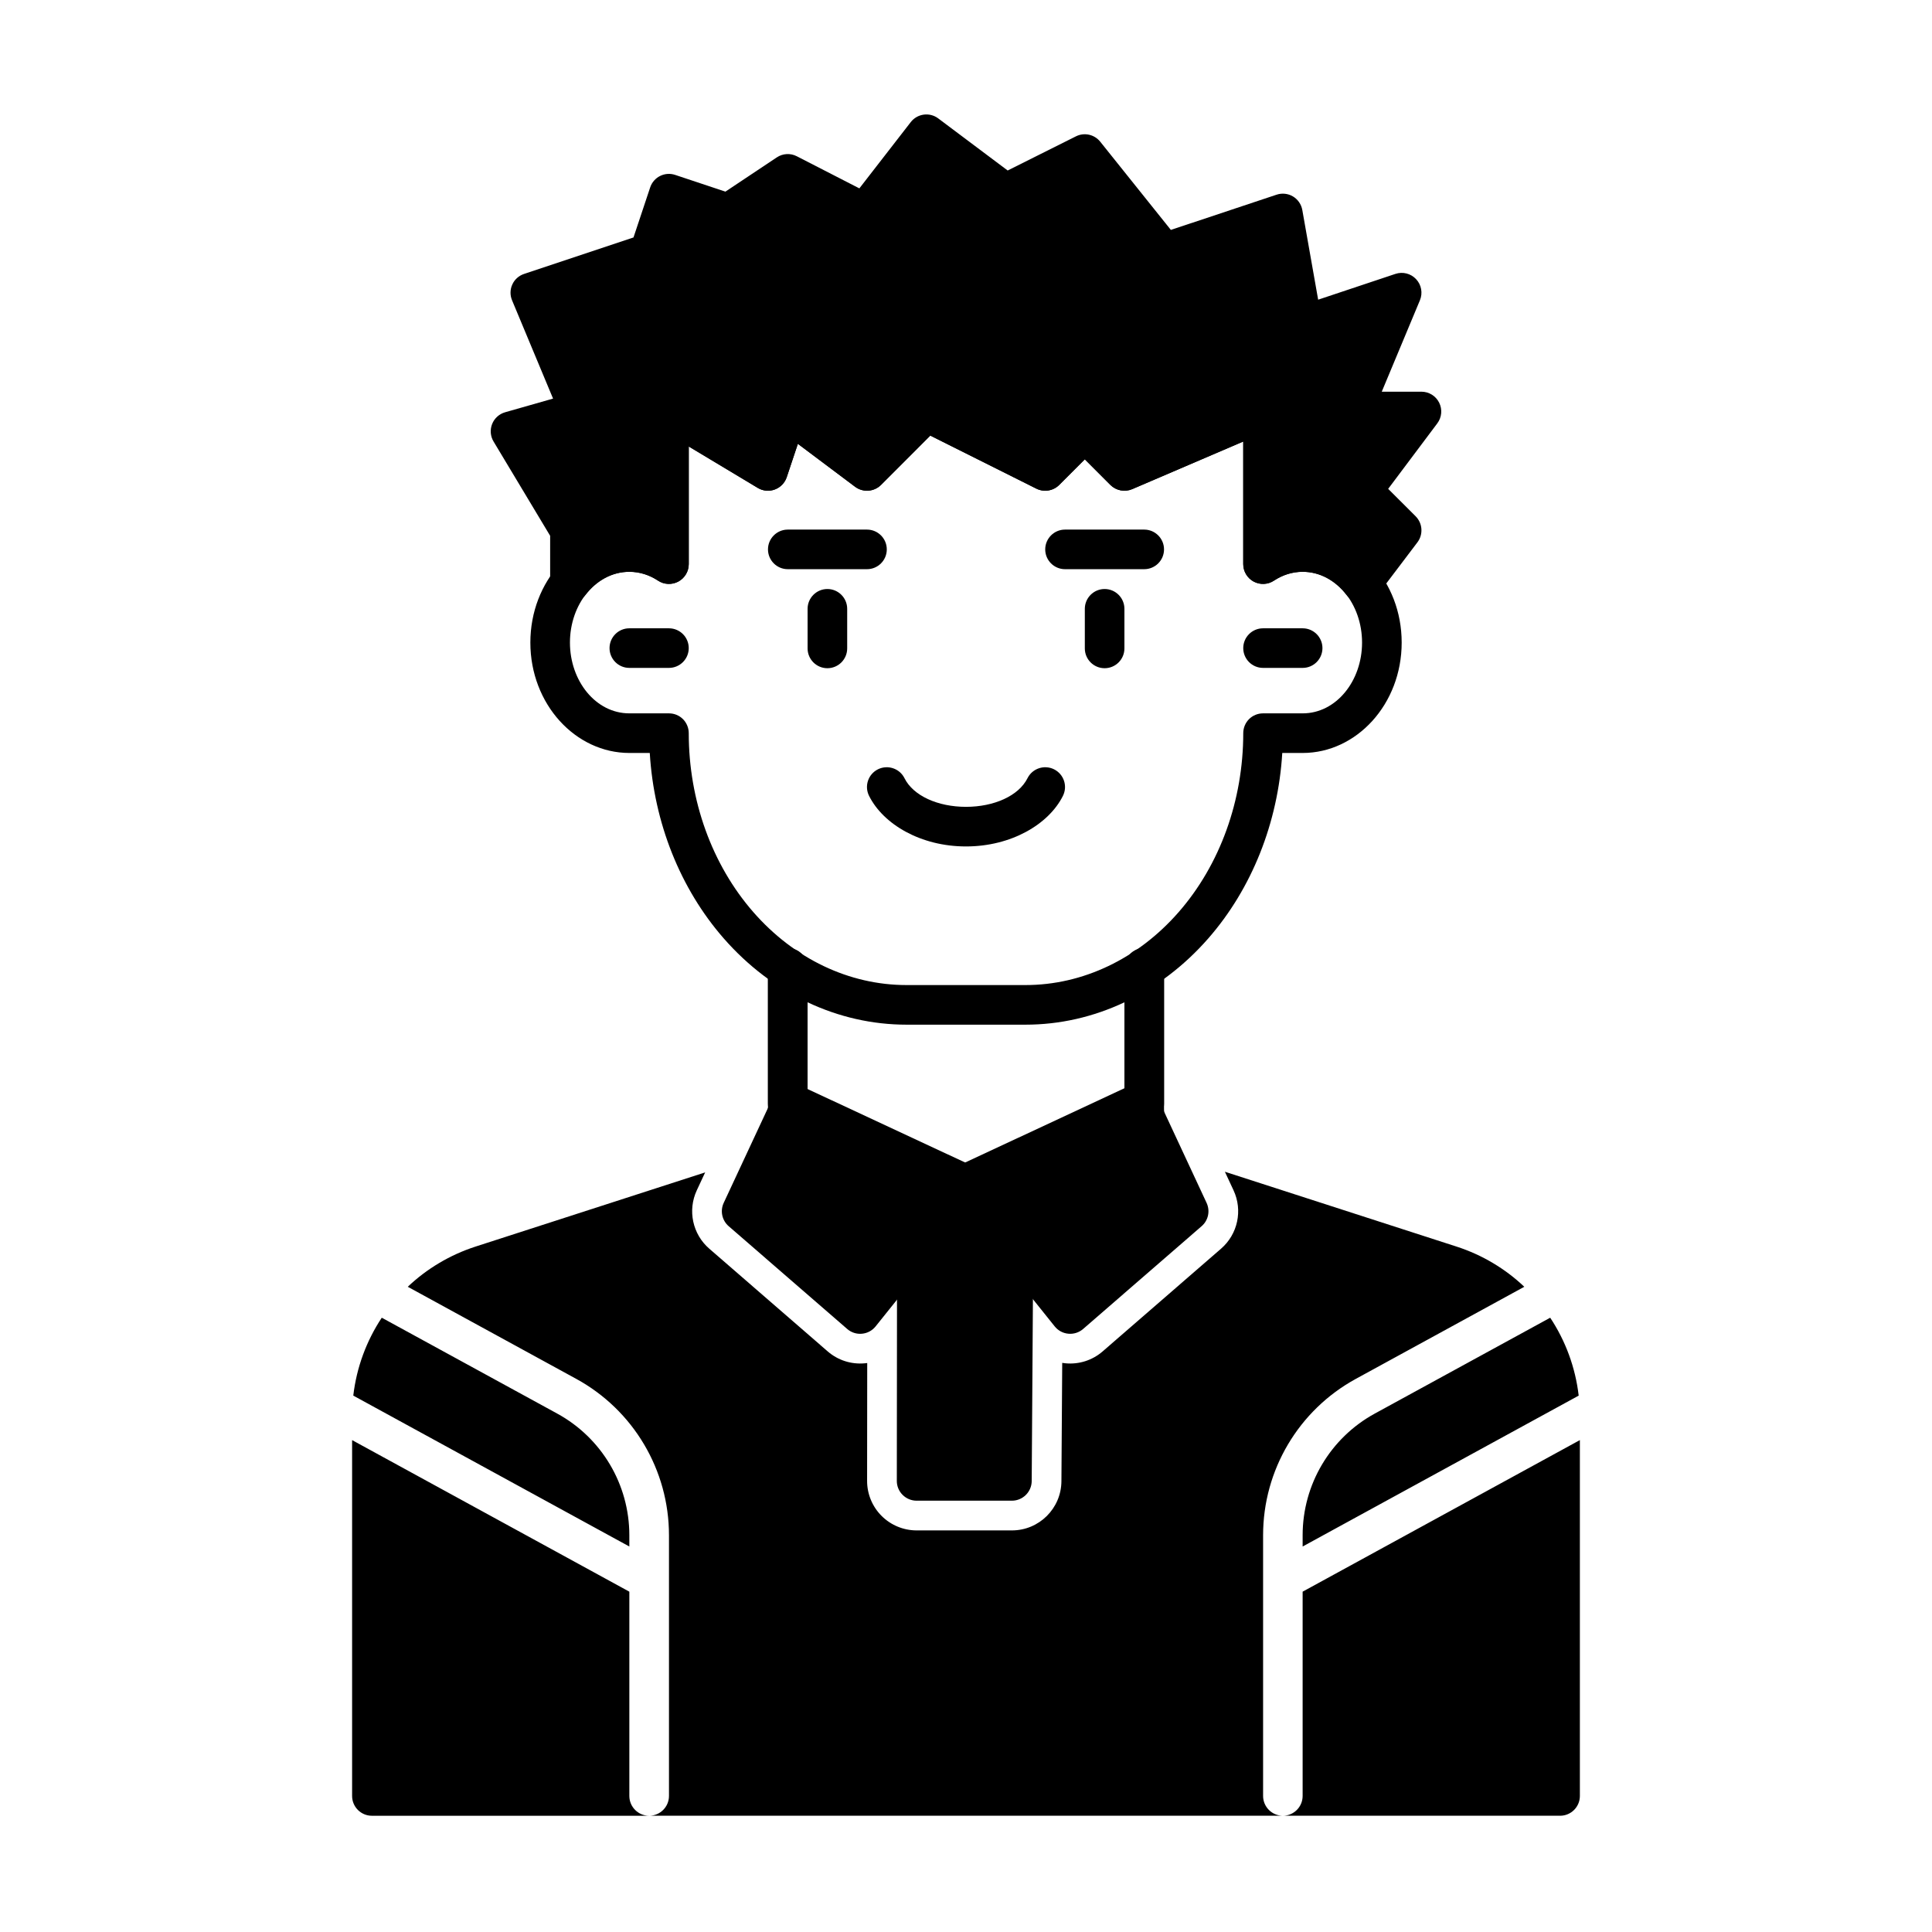
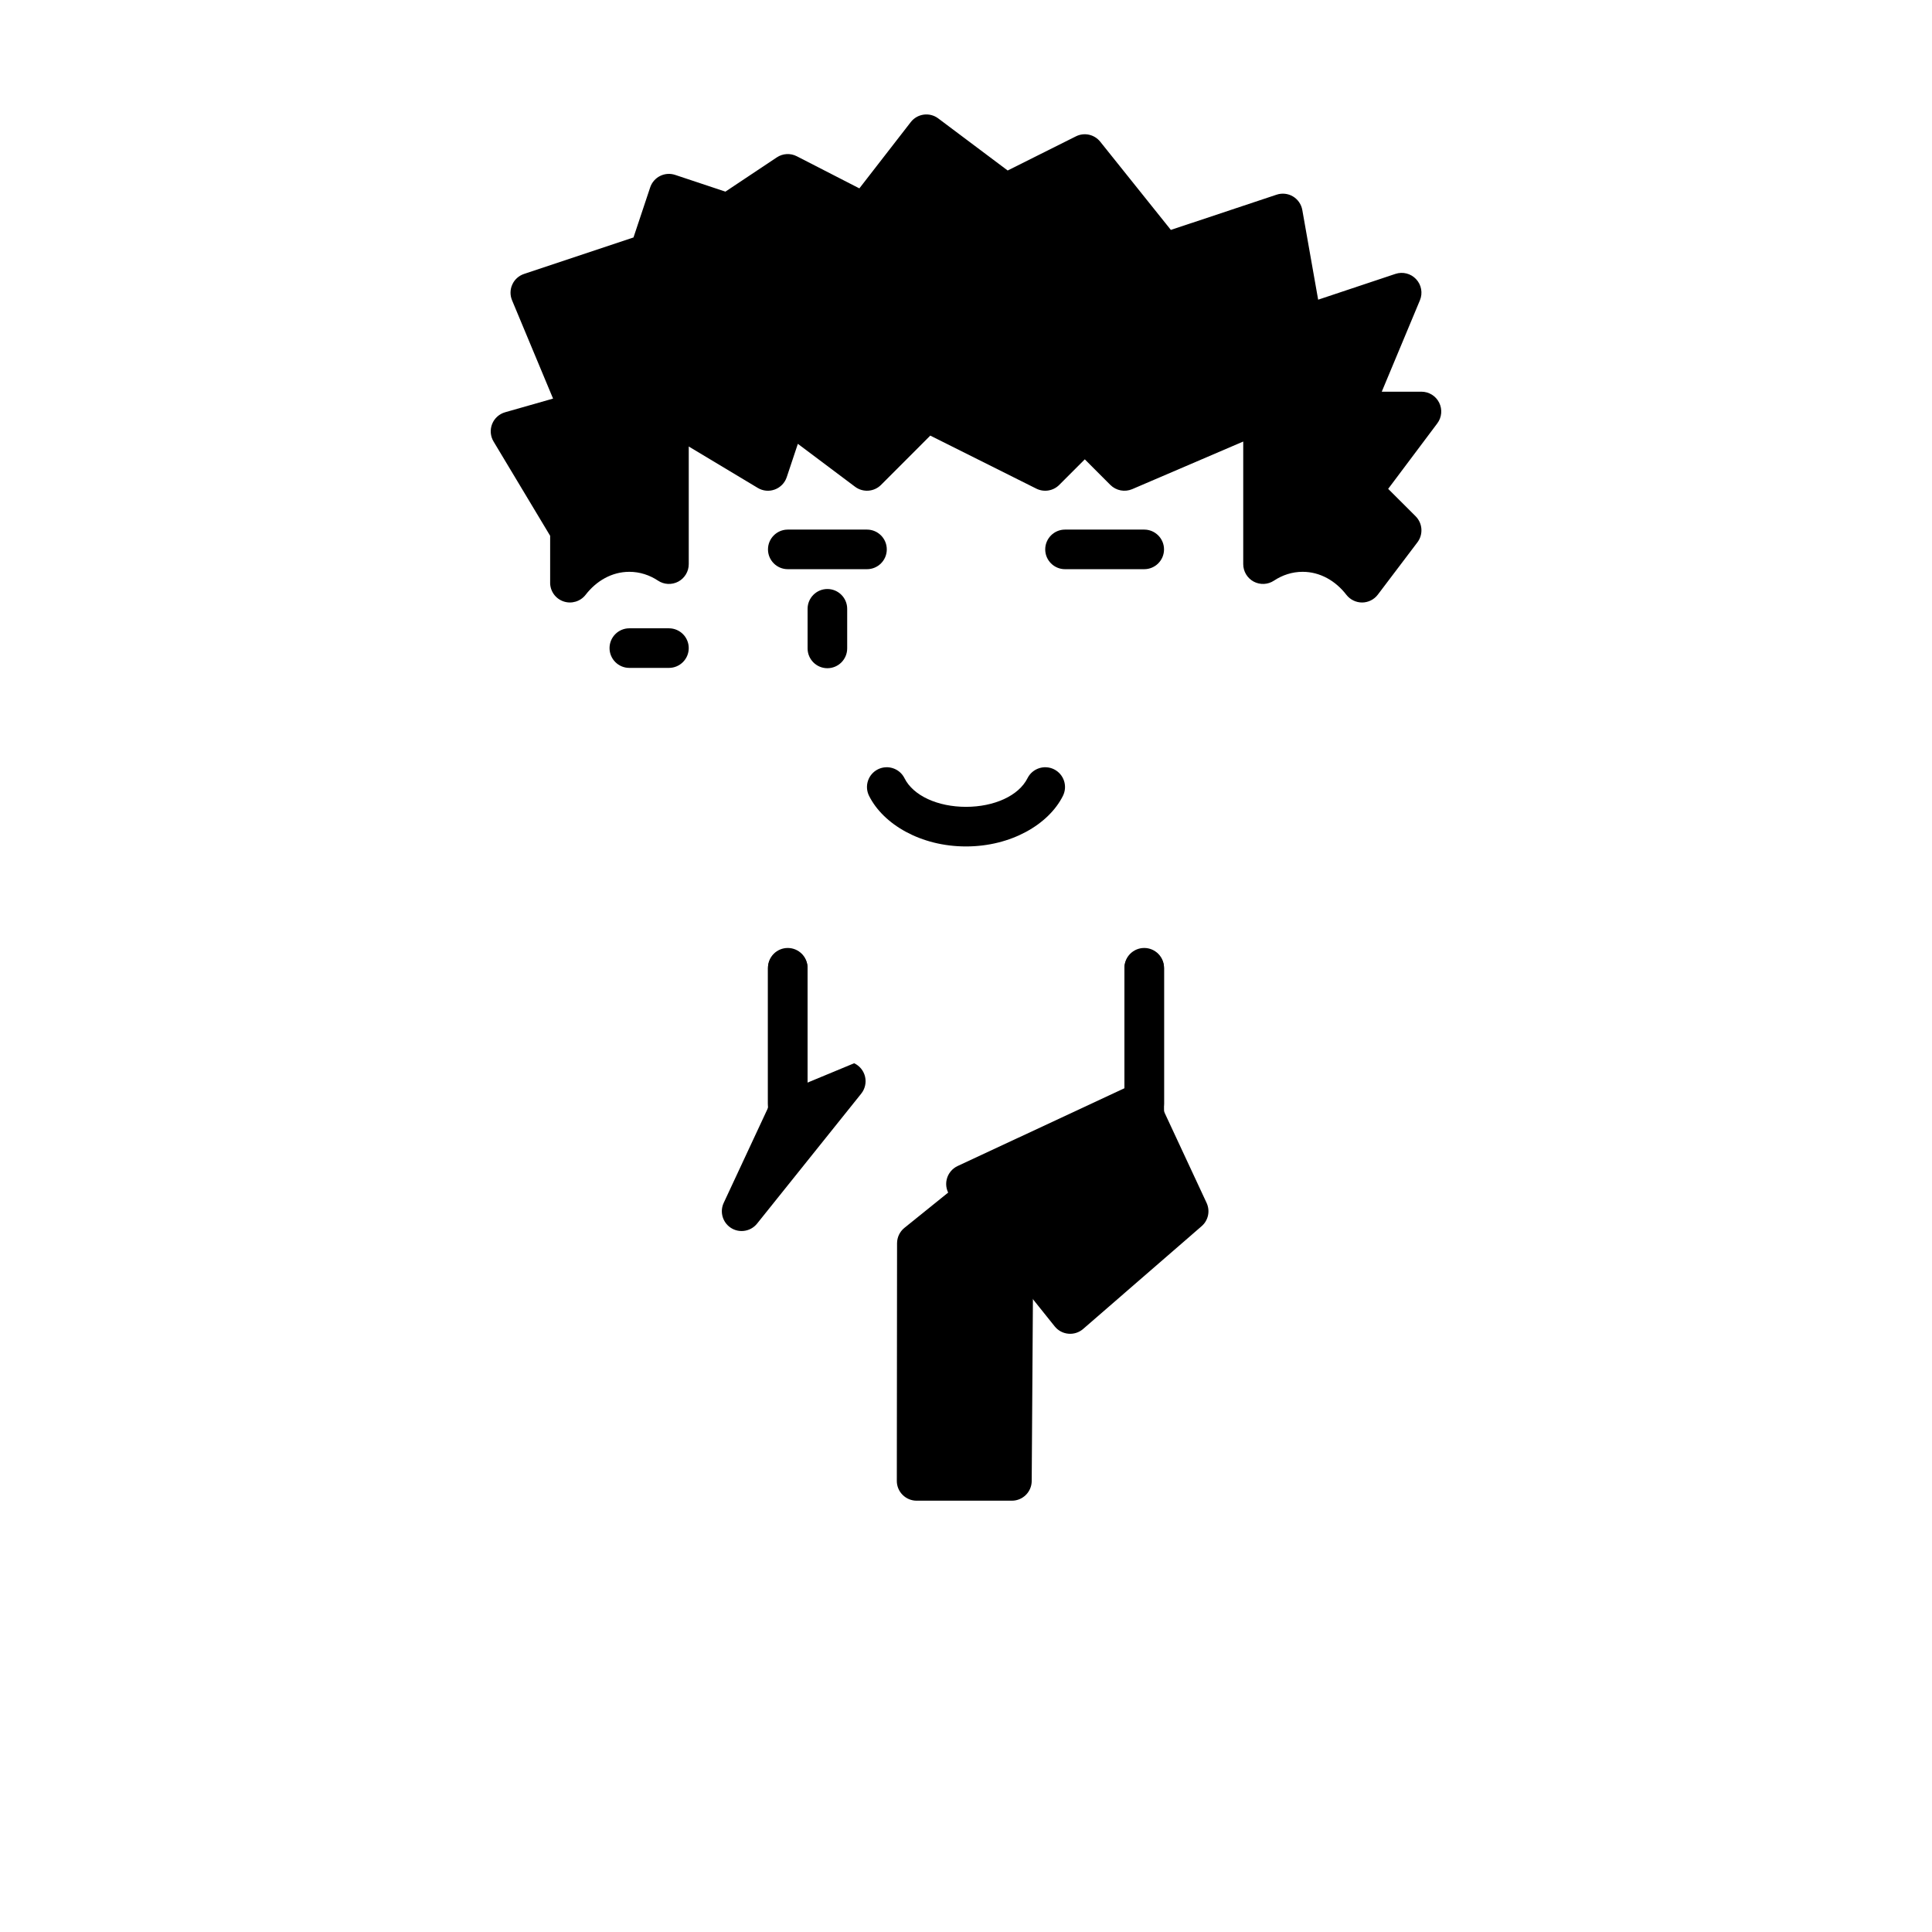
<svg xmlns="http://www.w3.org/2000/svg" fill="#000000" width="800px" height="800px" version="1.1" viewBox="144 144 512 512">
  <g fill-rule="evenodd">
-     <path d="m478.72 321h10.496c2.898 0 5.246-2.352 5.246-5.246 0-2.898-2.352-5.246-5.246-5.246h-10.496c-2.898 0-5.246 2.352-5.246 5.246 0 2.898 2.352 5.246 5.246 5.246z" />
    <path d="m310.78 321h10.496c2.898 0 5.246-2.352 5.246-5.246 0-2.898-2.352-5.246-5.246-5.246h-10.496c-2.898 0-5.246 2.352-5.246 5.246 0 2.898 2.352 5.246 5.246 5.246z" />
-     <path d="m323.98 248.55c-1.617-0.965-3.641-0.996-5.281-0.062-1.648 0.934-2.664 2.676-2.664 4.566v32.559c-1.699-0.379-3.453-0.578-5.246-0.578-14.273 0-26.238 12.922-26.238 29.254 0 16.32 11.965 29.254 26.238 29.254h5.406c1.113 18.473 8.062 35.938 19.586 49.121 12.848 14.695 30.312 22.891 48.48 22.883h31.488c18.168 0.012 35.633-8.188 48.48-22.883 11.523-13.184 18.473-30.648 19.586-49.121h5.406c14.273 0 26.238-12.93 26.238-29.254 0-16.332-11.965-29.254-26.238-29.254-1.793 0-3.547 0.199-5.246 0.578v-32.559c0-1.762-0.883-3.41-2.363-4.375-1.469-0.977-3.328-1.145-4.953-0.453l-33.473 14.348s-7.977-7.988-7.977-7.988c-2.059-2.047-5.375-2.047-7.43 0l-7.82 7.828-28.098-14.055c-2.027-1.008-4.461-0.621-6.066 0.977l-12.523 12.531-17.352-13.016c-1.355-1.008-3.106-1.312-4.711-0.809-1.605 0.504-2.887 1.742-3.41 3.348l-3.18 9.539-20.637-12.387zm2.551 13.77 18.293 10.98c1.363 0.82 3.023 0.977 4.512 0.418 1.5-0.555 2.656-1.754 3.16-3.266l2.949-8.836 15.168 11.379c2.09 1.562 5.016 1.355 6.863-0.484l13.066-13.078 28.098 14.055c2.027 1.008 4.461 0.621 6.066-0.977l6.781-6.789s6.781 6.789 6.781 6.789c1.523 1.512 3.809 1.953 5.785 1.113l29.422-12.617v32.484c0 1.93 1.059 3.707 2.762 4.629 1.711 0.914 3.777 0.82 5.383-0.25 2.234-1.48 4.828-2.34 7.598-2.34 8.902 0 15.742 8.574 15.742 18.758 0 10.172-6.844 18.758-15.742 18.758h-10.496c-1.395 0-2.731 0.547-3.715 1.531-0.977 0.988-1.531 2.32-1.531 3.715 0 17.789-6.141 34.879-17.152 47.465-10.77 12.312-25.348 19.301-40.578 19.293h-31.488c-15.23 0.012-29.809-6.981-40.578-19.293-11.012-12.586-17.152-29.672-17.152-47.465 0-1.395-0.555-2.731-1.531-3.715-0.988-0.988-2.32-1.531-3.715-1.531h-10.496c-8.902 0-15.742-8.586-15.742-18.758 0-10.18 6.844-18.758 15.742-18.758 2.769 0 5.363 0.859 7.598 2.34 1.605 1.07 3.672 1.164 5.383 0.25 1.699-0.922 2.762-2.699 2.762-4.629v-31.172z" />
    <path d="m289.79 298.42c0 2.246 1.426 4.242 3.559 4.965 2.121 0.723 4.473 0.012 5.848-1.762 2.844-3.684 6.957-6.086 11.586-6.086 2.769 0 5.363 0.859 7.598 2.34 1.605 1.07 3.672 1.164 5.383 0.25 1.699-0.922 2.762-2.699 2.762-4.629v-31.172l18.293 10.98c1.363 0.82 3.023 0.977 4.512 0.418 1.5-0.555 2.656-1.754 3.16-3.266l2.949-8.836 15.168 11.379c2.09 1.562 5.016 1.355 6.863-0.484l13.066-13.078 28.098 14.055c2.027 1.008 4.461 0.621 6.066-0.977l6.781-6.789s6.781 6.789 6.781 6.789c1.523 1.512 3.809 1.953 5.785 1.113l29.422-12.617v32.484c0 1.93 1.059 3.707 2.762 4.629 1.711 0.914 3.777 0.82 5.383-0.25 2.234-1.48 4.828-2.34 7.598-2.34 4.629 0 8.742 2.402 11.586 6.086 0.996 1.289 2.551 2.047 4.176 2.047 1.637-0.012 3.18-0.777 4.168-2.09l10.496-13.867c1.574-2.09 1.375-5.027-0.473-6.887l-7.285-7.273s13.016-17.352 13.016-17.352c1.195-1.594 1.387-3.715 0.492-5.5-0.883-1.773-2.707-2.898-4.691-2.898h-10.516l10.109-24.215c0.797-1.898 0.41-4.094-0.996-5.594-1.395-1.512-3.547-2.059-5.5-1.406l-20.469 6.832-4.199-23.762c-0.262-1.5-1.164-2.812-2.477-3.602-1.312-0.777-2.898-0.945-4.344-0.461l-28.016 9.332-18.715-23.375c-1.543-1.93-4.231-2.531-6.445-1.418l-18.086 9.047-18.398-13.801c-2.289-1.723-5.543-1.281-7.293 0.988l-13.613 17.551-16.582-8.512c-1.691-0.871-3.727-0.754-5.301 0.305l-13.613 9.07-13.309-4.43c-2.75-0.922-5.719 0.566-6.633 3.316l-4.418 13.258-29 9.668c-1.387 0.461-2.519 1.469-3.117 2.801-0.609 1.332-0.629 2.844-0.062 4.199l10.863 26.039s-12.711 3.621-12.711 3.621c-1.574 0.453-2.844 1.605-3.441 3.117-0.598 1.523-0.461 3.234 0.379 4.629l15 24.992v12.426z" />
    <path d="m347.52 400.65v35.801c0 2.898 2.352 5.246 5.246 5.246 2.898 0 5.246-2.352 5.246-5.246v-35.801c0-2.898-2.352-5.246-5.246-5.246-2.898 0-5.246 2.352-5.246 5.246z" />
    <path d="m452.48 436.45v-35.801c0-2.898-2.352-5.246-5.246-5.246-2.898 0-5.246 2.352-5.246 5.246v35.801c0 2.898 2.352 5.246 5.246 5.246 2.898 0 5.246-2.352 5.246-5.246z" />
-     <path d="m431.49 305.34v10.496c0 2.898 2.352 5.246 5.246 5.246 2.898 0 5.246-2.352 5.246-5.246v-10.496c0-2.887-2.352-5.246-5.246-5.246-2.898 0-5.246 2.363-5.246 5.246z" />
    <path d="m358.02 305.34v10.496c0 2.898 2.352 5.246 5.246 5.246 2.898 0 5.246-2.352 5.246-5.246v-10.496c0-2.887-2.352-5.246-5.246-5.246-2.898 0-5.246 2.363-5.246 5.246z" />
    <path d="m352.77 294.84h20.992c2.898 0 5.246-2.352 5.246-5.246 0-2.887-2.352-5.246-5.246-5.246h-20.992c-2.898 0-5.246 2.363-5.246 5.246 0 2.898 2.352 5.246 5.246 5.246z" />
    <path d="m426.24 294.84h20.992c2.898 0 5.246-2.352 5.246-5.246 0-2.887-2.352-5.246-5.246-5.246h-20.992c-2.898 0-5.246 2.363-5.246 5.246 0 2.898 2.352 5.246 5.246 5.246z" />
    <path d="m416.3 350.23c-2.34 4.68-8.879 7.59-16.301 7.59s-13.961-2.906-16.301-7.59c-1.289-2.594-4.449-3.641-7.043-2.352-2.594 1.301-3.641 4.449-2.34 7.043 3.777 7.547 13.73 13.395 25.684 13.395s21.906-5.848 25.684-13.395c1.301-2.594 0.25-5.742-2.34-7.043-2.594-1.289-5.75-0.242-7.043 2.352z" />
-     <path d="m356.07 431.7c-2.625-1.227-5.75-0.094-6.969 2.531l-13.309 28.539c-0.996 2.129-0.453 4.648 1.312 6.184l31.414 27.238c1.07 0.934 2.488 1.395 3.906 1.258 1.426-0.125 2.731-0.828 3.621-1.941l27.613-34.457c0.996-1.258 1.375-2.906 1.008-4.473-0.367-1.574-1.426-2.887-2.887-3.57z" />
+     <path d="m356.07 431.7c-2.625-1.227-5.75-0.094-6.969 2.531l-13.309 28.539c-0.996 2.129-0.453 4.648 1.312 6.184c1.07 0.934 2.488 1.395 3.906 1.258 1.426-0.125 2.731-0.828 3.621-1.941l27.613-34.457c0.996-1.258 1.375-2.906 1.008-4.473-0.367-1.574-1.426-2.887-2.887-3.57z" />
    <path d="m450.46 434.23c-1.227-2.625-4.356-3.758-6.981-2.531l-45.699 21.309c-1.457 0.684-2.531 1.996-2.898 3.57-0.367 1.562 0.012 3.211 1.02 4.473l27.605 34.457c0.891 1.113 2.195 1.816 3.621 1.941 1.418 0.137 2.832-0.324 3.914-1.258l31.402-27.238c1.773-1.531 2.309-4.051 1.312-6.184z" />
    <path d="m347.52 400.47v38.309c0 2.898 2.352 5.246 5.246 5.246 2.898 0 5.246-2.352 5.246-5.246v-38.309c0-2.898-2.352-5.246-5.246-5.246-2.898 0-5.246 2.352-5.246 5.246z" />
    <path d="m452.55 439.43c-0.043-0.523-0.074-1.051-0.074-1.574v-37.387c0-2.898-2.352-5.246-5.246-5.246-2.898 0-5.246 2.352-5.246 5.246v37.387c0 0.883 0.043 1.754 0.125 2.613 0.293 2.875 2.867 4.984 5.75 4.703 2.875-0.293 4.984-2.867 4.691-5.742z" />
    <path d="m383.69 469.39c-1.238 0.996-1.953 2.488-1.961 4.074l-0.062 62.977c-0.012 1.395 0.547 2.731 1.531 3.715 0.988 0.988 2.32 1.543 3.715 1.543h25.254c2.875 0 5.227-2.332 5.246-5.215l0.418-62.977c0.012-1.562-0.684-3.055-1.891-4.062l-12.586-10.496c-1.922-1.605-4.703-1.625-6.656-0.051l-13.016 10.496z" />
-     <path d="m237.31 525.64v94.309c0 2.898 2.352 5.246 5.246 5.246h73.473c-2.898 0-5.246-2.352-5.246-5.246v-54.137l-73.473-40.168zm231.3-71.109 2.289 4.914c2.477 5.312 1.133 11.617-3.297 15.461l-31.402 27.238c-2.699 2.34-6.223 3.473-9.781 3.148-0.316-0.02-0.621-0.062-0.922-0.117l-0.211 31.363c-0.051 7.211-5.91 13.035-13.121 13.035h-25.254c-3.484 0-6.824-1.387-9.289-3.852-2.457-2.457-3.84-5.805-3.832-9.277l0.031-31.227c-0.219 0.031-0.453 0.051-0.684 0.074-3.547 0.324-7.086-0.809-9.781-3.148l-31.402-27.238c-4.43-3.84-5.773-10.148-3.297-15.461l2.215-4.746-60.855 19.66c-6.863 2.227-12.953 5.91-17.957 10.652l44.641 24.402c15.156 8.281 24.582 24.172 24.582 41.438v69.094c0 2.898-2.352 5.246-5.246 5.246h167.94c-2.898 0-5.246-2.352-5.246-5.246v-69.094c0-17.266 9.426-33.156 24.582-41.438l44.641-24.402c-5.008-4.746-11.094-8.43-17.957-10.652l-61.371-19.828zm94.074 71.109-73.473 40.168v54.137c0 2.898-2.352 5.246-5.246 5.246h73.473c2.898 0 5.246-2.352 5.246-5.246v-94.309zm-7.863-32.434-46.496 25.41c-11.785 6.445-19.113 18.797-19.113 32.234v2.992l73.156-39.988c-0.871-7.496-3.504-14.547-7.547-20.645zm-309.65 0c-4.039 6.098-6.676 13.152-7.547 20.645l73.156 39.988v-2.992c0-13.434-7.328-25.789-19.113-32.234l-46.496-25.41z" />
  </g>
</svg>